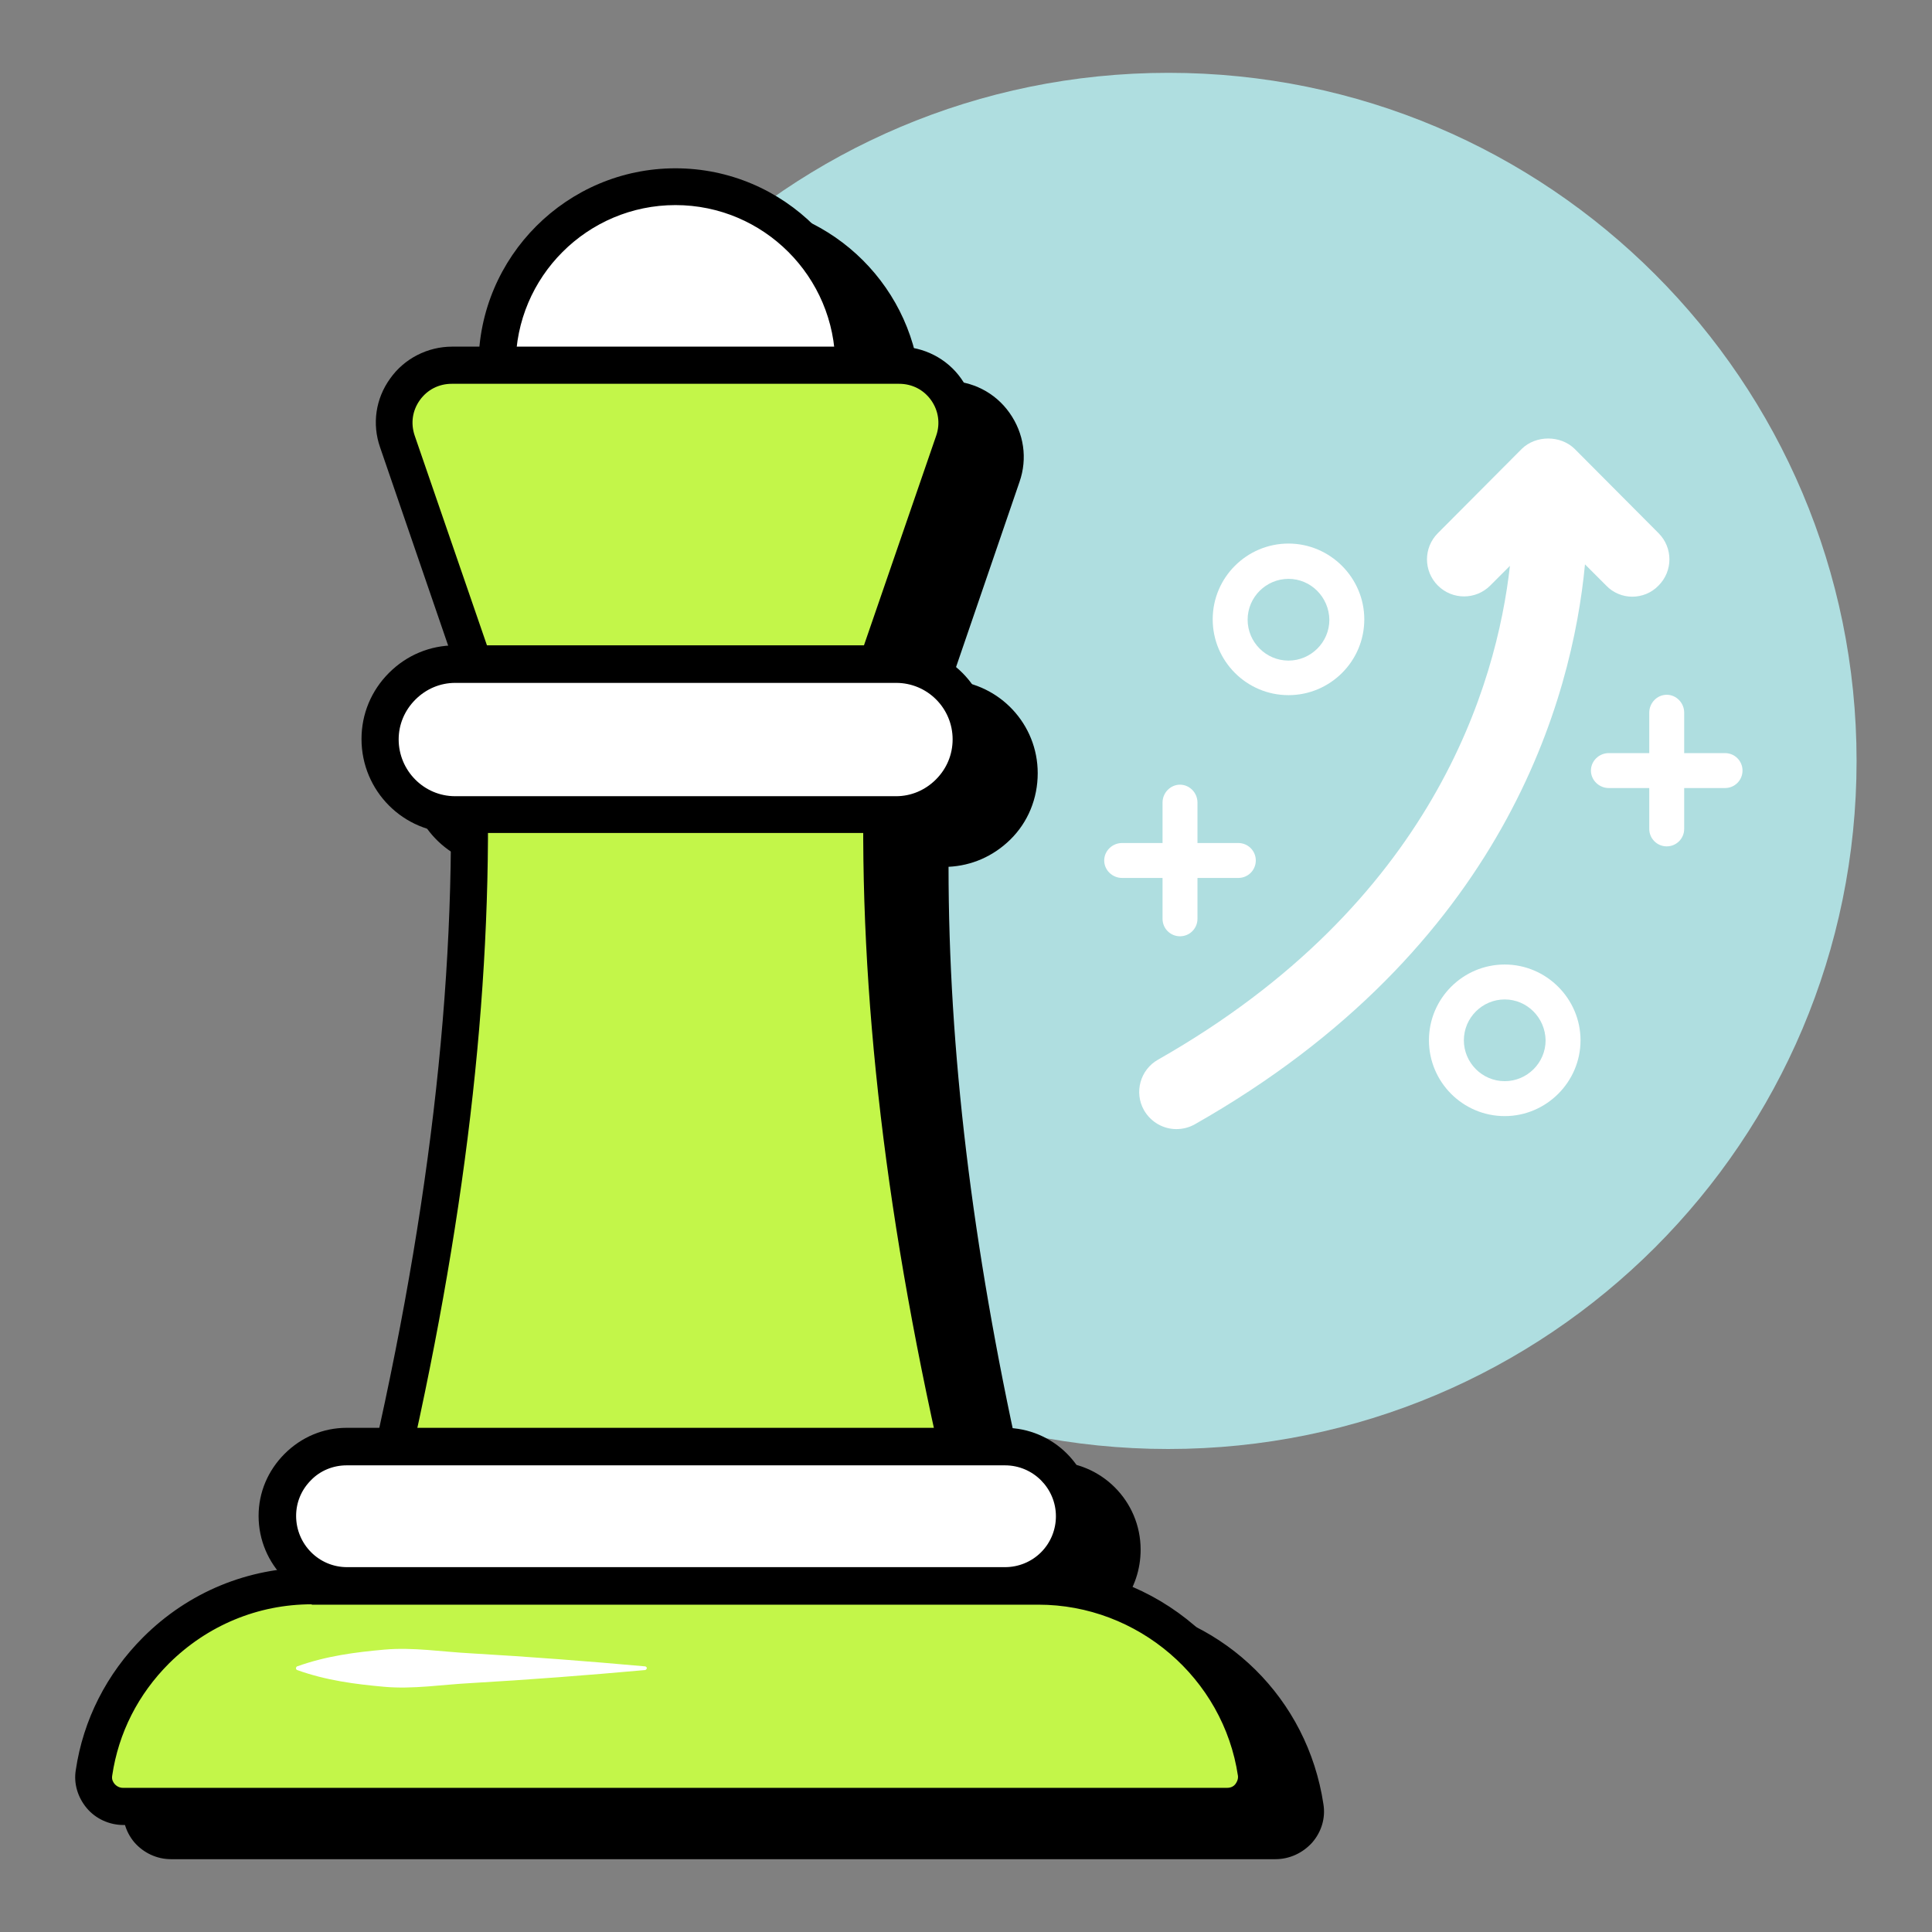
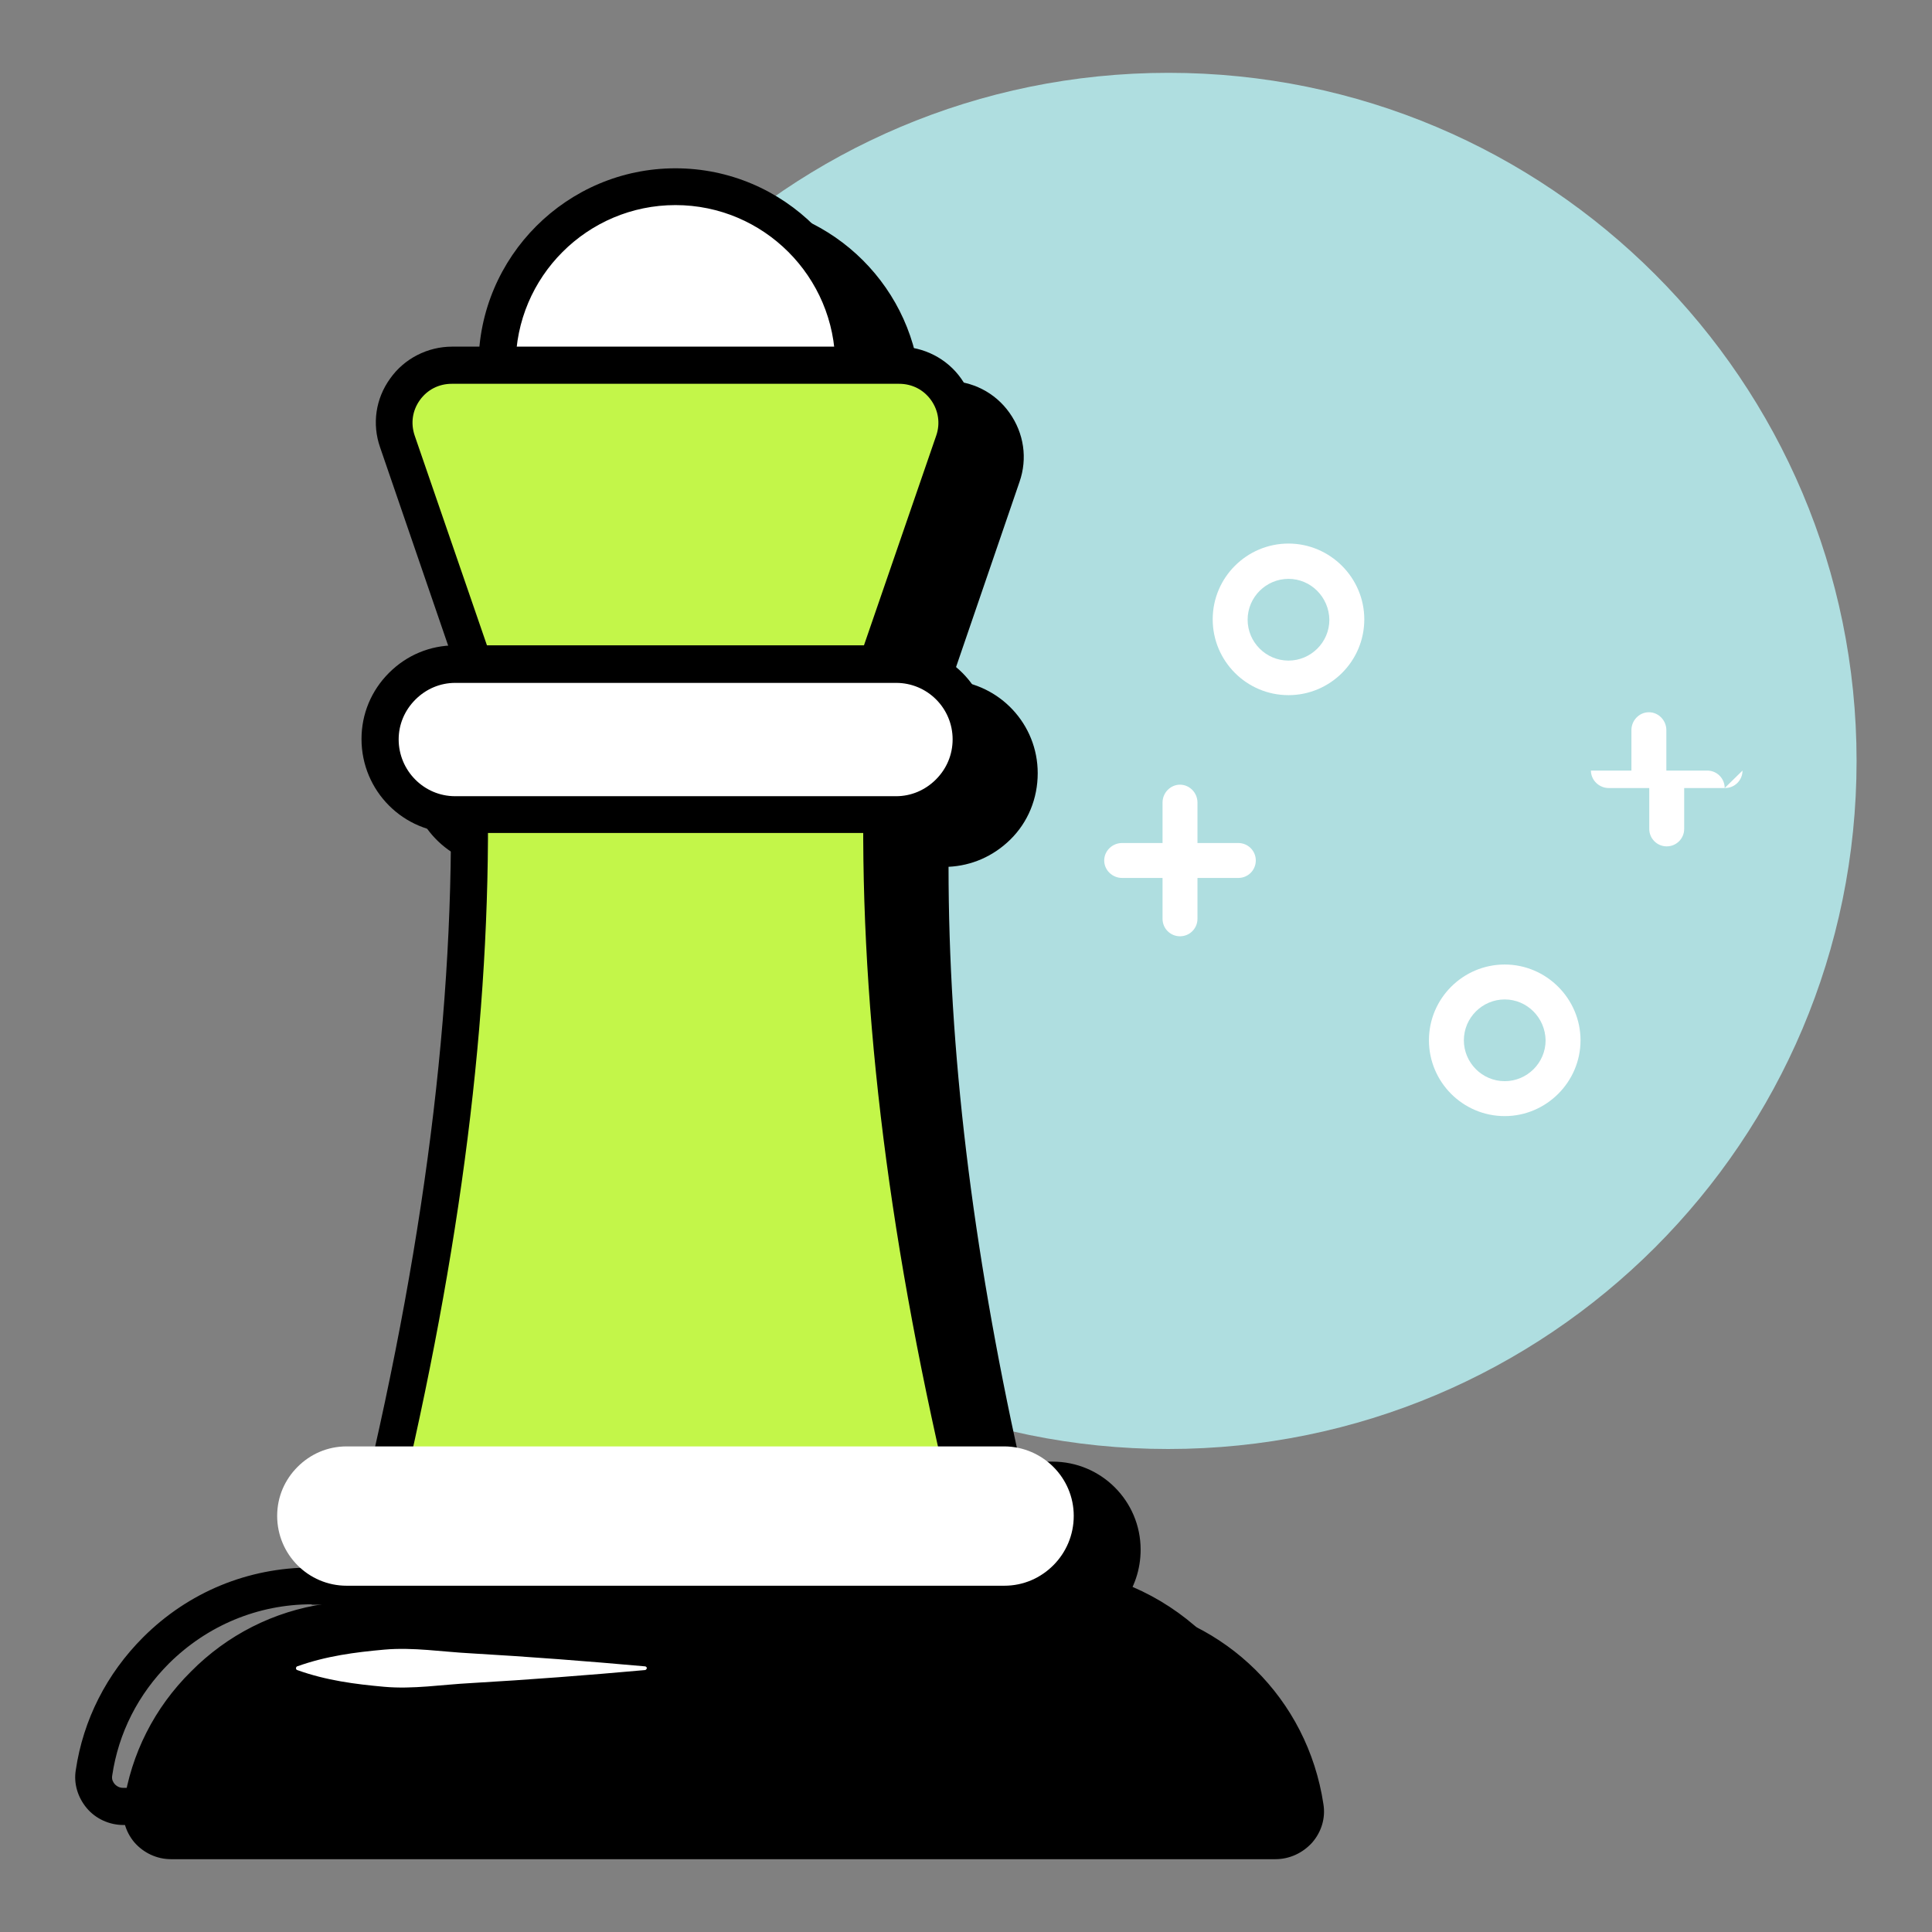
<svg xmlns="http://www.w3.org/2000/svg" id="Layer_1" enable-background="new 0 0 52 52" viewBox="0 0 52 52">
  <rect x="0" y="0" width="52" height="52" fill="#808080" stroke="none" />
  <g>
    <g>
      <g>
        <g>
          <path d="m49.97 20.48c0 10.23-8.29 18.52-18.53 18.52-10.23 0-18.52-8.29-18.52-18.52s8.3-18.52 18.53-18.52 18.52 8.29 18.52 18.52z" fill="#afdee0" />
        </g>
      </g>
      <g>
        <g>
          <g>
            <path d="m35.11 48.64c.07.47-.3.9-.78.9h-29.73c-.48 0-.86-.43-.78-.9.19-1.29.79-2.43 1.67-3.3 1.07-1.08 2.55-1.74 4.19-1.74h.93c-1.03 0-1.87-.84-1.87-1.88 0-.51.21-.98.55-1.32s.8-.55 1.32-.55h1.28c1.27-5.67 2.06-11.34 2.02-17.01h-.38c-1.11 0-2.02-.9-2.02-2.03 0-.55.23-1.05.6-1.42.36-.37.86-.59 1.42-.59h.51l-2.06-6c-.35-1.01.4-2.06 1.47-2.06h1.21c0-2.65 2.15-4.8 4.8-4.8 2.66 0 4.81 2.15 4.81 4.8h1.21c1.07 0 1.82 1.05 1.47 2.06l-2.06 6h.51c1.11 0 2.01.9 2.01 2.01 0 .57-.22 1.07-.59 1.44-.37.36-.87.59-1.42.59h-.38c-.05 5.67.74 11.34 2.02 17.01h1.28c1.03 0 1.87.84 1.87 1.87 0 .52-.21.99-.55 1.33s-.81.55-1.32.55h.92c2.98 0 5.44 2.18 5.87 5.04z" />
            <path d="m34.33 50.04h-29.73c-.38 0-.74-.17-.99-.46-.24-.29-.34-.66-.28-1.02.2-1.36.83-2.6 1.81-3.57.98-.99 2.23-1.62 3.59-1.82-.31-.4-.49-.9-.49-1.45 0-.63.25-1.23.7-1.67.45-.45 1.04-.7 1.67-.7h.88c1.29-5.84 1.92-11.09 1.92-16.01-1.33-.06-2.4-1.17-2.4-2.53 0-.66.26-1.29.75-1.77.42-.43.98-.69 1.59-.73l-1.83-5.34c-.22-.63-.12-1.31.27-1.86s1-.86 1.67-.86h.73c.25-2.69 2.52-4.8 5.28-4.8s5.03 2.11 5.29 4.8h.73c.67 0 1.29.31 1.68.86s.49 1.23.27 1.86l-1.83 5.34c1.3.1 2.32 1.18 2.32 2.5 0 .68-.26 1.32-.74 1.79-.46.45-1.04.7-1.66.73 0 4.93.63 10.18 1.92 16.01h.88c1.31 0 2.37 1.06 2.37 2.37 0 .53-.17 1.04-.49 1.45 2.77.41 4.98 2.55 5.41 5.4.06.37-.05.74-.3 1.03-.26.29-.62.45-.99.45zm-24.65-5.94c-1.46 0-2.82.57-3.83 1.59-.83.82-1.36 1.87-1.53 3.02-.02.11.03.18.06.22.05.07.13.11.22.11h29.73c.11 0 .19-.06.22-.1s.08-.12.07-.22c-.4-2.67-2.66-4.61-5.38-4.61h-.92c-.28 0-.5-.22-.5-.5s.22-.5.5-.5c.36 0 .71-.14.97-.4s.4-.61.4-.98c0-.76-.61-1.37-1.37-1.37h-1.28c-.23 0-.44-.16-.49-.39-1.41-6.26-2.08-11.86-2.03-17.12 0-.27.23-.5.5-.5h.38c.39 0 .77-.16 1.07-.45.29-.29.44-.66.44-1.08 0-.83-.68-1.51-1.51-1.51h-.51c-.16 0-.31-.08-.41-.21s-.12-.3-.07-.45l2.06-6c.11-.33.06-.67-.14-.96-.2-.28-.51-.44-.86-.44h-1.21c-.28 0-.5-.22-.5-.5 0-2.37-1.93-4.3-4.31-4.3-2.37 0-4.3 1.93-4.3 4.3 0 .28-.22.5-.5.5h-1.21c-.35 0-.66.16-.86.44s-.25.63-.14.95l2.06 6c.05.15.03.32-.07.45s-.25.21-.41.21h-.51c-.41 0-.79.16-1.06.44-.3.3-.46.68-.46 1.07 0 .84.68 1.53 1.52 1.53h.38c.27 0 .5.22.5.5.04 5.25-.63 10.85-2.03 17.12-.05.23-.25.39-.49.39h-1.28c-.36 0-.71.14-.97.4s-.4.6-.4.97c0 .76.61 1.38 1.37 1.38.28 0 .5.22.5.5s-.22.5-.5.5z" />
          </g>
        </g>
        <g>
          <g>
            <g>
              <circle cx="18.18" cy="9.83" fill="#fff" r="4.8" />
              <path d="m18.18 15.13c-2.92 0-5.3-2.38-5.3-5.3s2.38-5.3 5.3-5.3 5.3 2.38 5.3 5.3-2.37 5.3-5.3 5.3zm0-9.61c-2.37 0-4.3 1.93-4.3 4.3s1.93 4.3 4.3 4.3 4.3-1.93 4.3-4.3-1.93-4.3-4.3-4.3z" />
            </g>
            <g>
              <g>
                <path d="m10.22 40.6h15.92c-1.61-6.71-2.6-13.43-2.38-20.14h-11.16c.22 6.71-.77 13.42-2.38 20.14z" fill="#c3f649" />
              </g>
              <g>
                <path d="m26.14 41.09h-15.92c-.15 0-.3-.07-.39-.19s-.13-.28-.09-.43c1.79-7.45 2.56-14 2.37-20.01 0-.14.05-.27.14-.36.09-.1.22-.15.36-.15h11.16c.14 0 .26.06.36.15.09.1.14.23.14.36-.2 6.01.58 12.56 2.37 20.01.04.15 0 .31-.09.43s-.26.19-.41.19zm-15.28-1h14.65c-1.66-7.08-2.4-13.35-2.26-19.14h-10.13c.13 5.8-.61 12.07-2.26 19.14z" />
              </g>
            </g>
            <g>
              <g>
                <path d="m25.67 11.88-2.06 6h-10.85l-2.06-6c-.35-1.01.41-2.05 1.47-2.05h12.03c1.07 0 1.82 1.04 1.47 2.05z" fill="#c3f649" />
              </g>
              <g>
                <path d="m23.61 18.38h-10.85c-.21 0-.4-.14-.47-.34l-2.06-6c-.22-.63-.12-1.31.27-1.85.38-.54 1.01-.86 1.67-.86h12.03c.66 0 1.29.32 1.67.86.39.55.49 1.22.27 1.85l-2.06 6c-.07.21-.26.34-.47.34zm-10.5-1h10.14l1.95-5.66c.11-.32.06-.67-.14-.95s-.51-.44-.86-.44h-12.04c-.35 0-.66.16-.86.44s-.25.62-.14.95z" />
              </g>
            </g>
            <g>
              <path d="m26.13 19.9c0 .57-.23 1.06-.59 1.43s-.87.59-1.42.59h-11.87c-1.11 0-2.02-.9-2.02-2.03 0-.56.23-1.06.59-1.42.37-.37.87-.59 1.42-.59h11.87c1.12 0 2.02.91 2.02 2.02z" fill="#fff" />
              <path d="m24.11 22.42h-11.86c-1.39 0-2.52-1.13-2.52-2.53 0-.67.26-1.3.74-1.78s1.11-.74 1.78-.74h11.87c1.39 0 2.52 1.13 2.52 2.52 0 .67-.26 1.31-.74 1.79-.49.48-1.12.74-1.79.74zm-11.86-4.04c-.4 0-.78.16-1.07.45s-.45.67-.45 1.07c0 .84.68 1.53 1.52 1.53h11.87c.4 0 .78-.16 1.07-.45s.45-.67.45-1.08c0-.84-.68-1.52-1.52-1.52z" />
            </g>
          </g>
          <g>
            <g>
-               <path d="m33.83 47.72c.07.47-.31.9-.79.9h-29.72c-.48 0-.86-.43-.79-.9.19-1.28.79-2.43 1.67-3.3 1.07-1.07 2.56-1.74 4.19-1.74h19.57c2.98 0 5.44 2.18 5.87 5.04z" fill="#c3f649" />
-             </g>
+               </g>
            <g>
              <path d="m33.04 49.12h-29.72c-.38 0-.75-.17-.99-.46s-.35-.66-.29-1.02c.2-1.35.83-2.59 1.81-3.57 1.22-1.22 2.83-1.88 4.54-1.88h19.57c3.16 0 5.9 2.35 6.36 5.46.05.37-.06.74-.3 1.02-.24.29-.6.45-.98.45zm-24.65-5.94c-1.45 0-2.81.57-3.84 1.59-.83.83-1.36 1.87-1.53 3.02-.02.11.03.18.06.22.06.07.14.11.23.11h29.72c.12 0 .19-.06.22-.1s.08-.12.07-.22c-.39-2.63-2.7-4.61-5.37-4.61h-19.56z" />
            </g>
          </g>
          <g>
            <path d="m28.9 40.8c0 .52-.21.99-.55 1.33s-.8.55-1.32.55h-17.7c-1.03 0-1.87-.84-1.87-1.88 0-.52.21-.98.55-1.32s.8-.55 1.32-.55h17.71c1.02.01 1.86.84 1.86 1.87z" fill="#fff" />
-             <path d="m27.03 43.18h-17.7c-1.31 0-2.37-1.07-2.37-2.38 0-.63.25-1.22.7-1.67s1.04-.7 1.67-.7h17.71c1.31 0 2.37 1.06 2.37 2.37 0 .63-.25 1.23-.7 1.68s-1.05.7-1.68.7zm-17.7-3.74c-.36 0-.71.14-.96.4-.26.26-.4.6-.4.96 0 .76.61 1.38 1.37 1.38h17.71c.36 0 .71-.14.97-.4s.4-.61.4-.97c0-.75-.61-1.37-1.37-1.37z" />
          </g>
        </g>
      </g>
      <g>
        <g>
-           <path d="m44.64 15.76c-.19.2-.45.3-.71.3-.25 0-.51-.1-.7-.3l-.57-.57c-.34 3.58-2.15 10.33-10.5 15.07-.16.09-.33.13-.5.13-.34 0-.68-.18-.87-.51-.27-.48-.1-1.09.38-1.36 7.41-4.21 9.11-10.1 9.47-13.29l-.53.53c-.39.39-1.02.39-1.41 0s-.39-1.02 0-1.41l2.26-2.27c.38-.37 1.04-.37 1.42 0l2.26 2.27c.39.39.39 1.02 0 1.41z" fill="#fff" />
-         </g>
+           </g>
      </g>
      <g>
        <g>
          <path d="m34.68 18.71c-1.13 0-2.04-.92-2.04-2.04 0-1.13.92-2.04 2.04-2.04s2.04.92 2.04 2.04c0 1.13-.92 2.04-2.04 2.04zm0-3.13c-.6 0-1.1.49-1.1 1.1 0 .6.49 1.1 1.1 1.1.6 0 1.1-.49 1.1-1.1-.01-.61-.5-1.1-1.1-1.1z" fill="#fff" />
        </g>
      </g>
      <g>
        <g>
          <path d="m40.5 30.04c-1.13 0-2.04-.92-2.04-2.04 0-1.13.92-2.04 2.04-2.04s2.04.92 2.04 2.04-.92 2.04-2.04 2.04zm0-3.14c-.6 0-1.1.49-1.1 1.1 0 .6.49 1.1 1.1 1.1.6 0 1.1-.49 1.1-1.1-.01-.61-.5-1.1-1.1-1.1z" fill="#fff" />
        </g>
      </g>
      <g>
        <path d="m33.8 23.16c0 .26-.21.47-.47.47h-1.1v1.1c0 .26-.21.47-.47.47s-.47-.21-.47-.47v-1.1h-1.09c-.26 0-.48-.21-.48-.47s.22-.47.48-.47h1.09v-1.09c0-.26.21-.48.47-.48s.47.22.47.48v1.09h1.1c.26 0 .47.21.47.47z" fill="#fff" />
      </g>
      <g>
-         <path d="m46.9 20.74c0 .26-.21.47-.47.47h-1.1v1.1c0 .26-.21.47-.47.47s-.47-.21-.47-.47v-1.1h-1.09c-.26 0-.48-.21-.48-.47s.22-.47.48-.47h1.09v-1.09c0-.26.21-.48.47-.48s.47.22.47.48v1.09h1.1c.26 0 .47.21.47.47z" fill="#fff" />
+         <path d="m46.9 20.74c0 .26-.21.47-.47.47h-1.1v1.1c0 .26-.21.47-.47.47s-.47-.21-.47-.47v-1.1h-1.09c-.26 0-.48-.21-.48-.47h1.09v-1.09c0-.26.21-.48.47-.48s.47.22.47.48v1.09h1.1c.26 0 .47.21.47.47z" fill="#fff" />
      </g>
    </g>
    <g>
      <path d="m17.36 44.95c-1.56.14-3.12.26-4.68.35-.78.04-1.56.17-2.34.1s-1.56-.17-2.34-.45c-.03-.01-.04-.04-.03-.07.01-.02.02-.03.03-.03.78-.28 1.56-.38 2.34-.45s1.56.06 2.34.1c1.56.09 3.12.21 4.68.35.03 0 .05.03.05.05-.01.03-.03.05-.05.05z" fill="#fff" />
    </g>
  </g>
</svg>